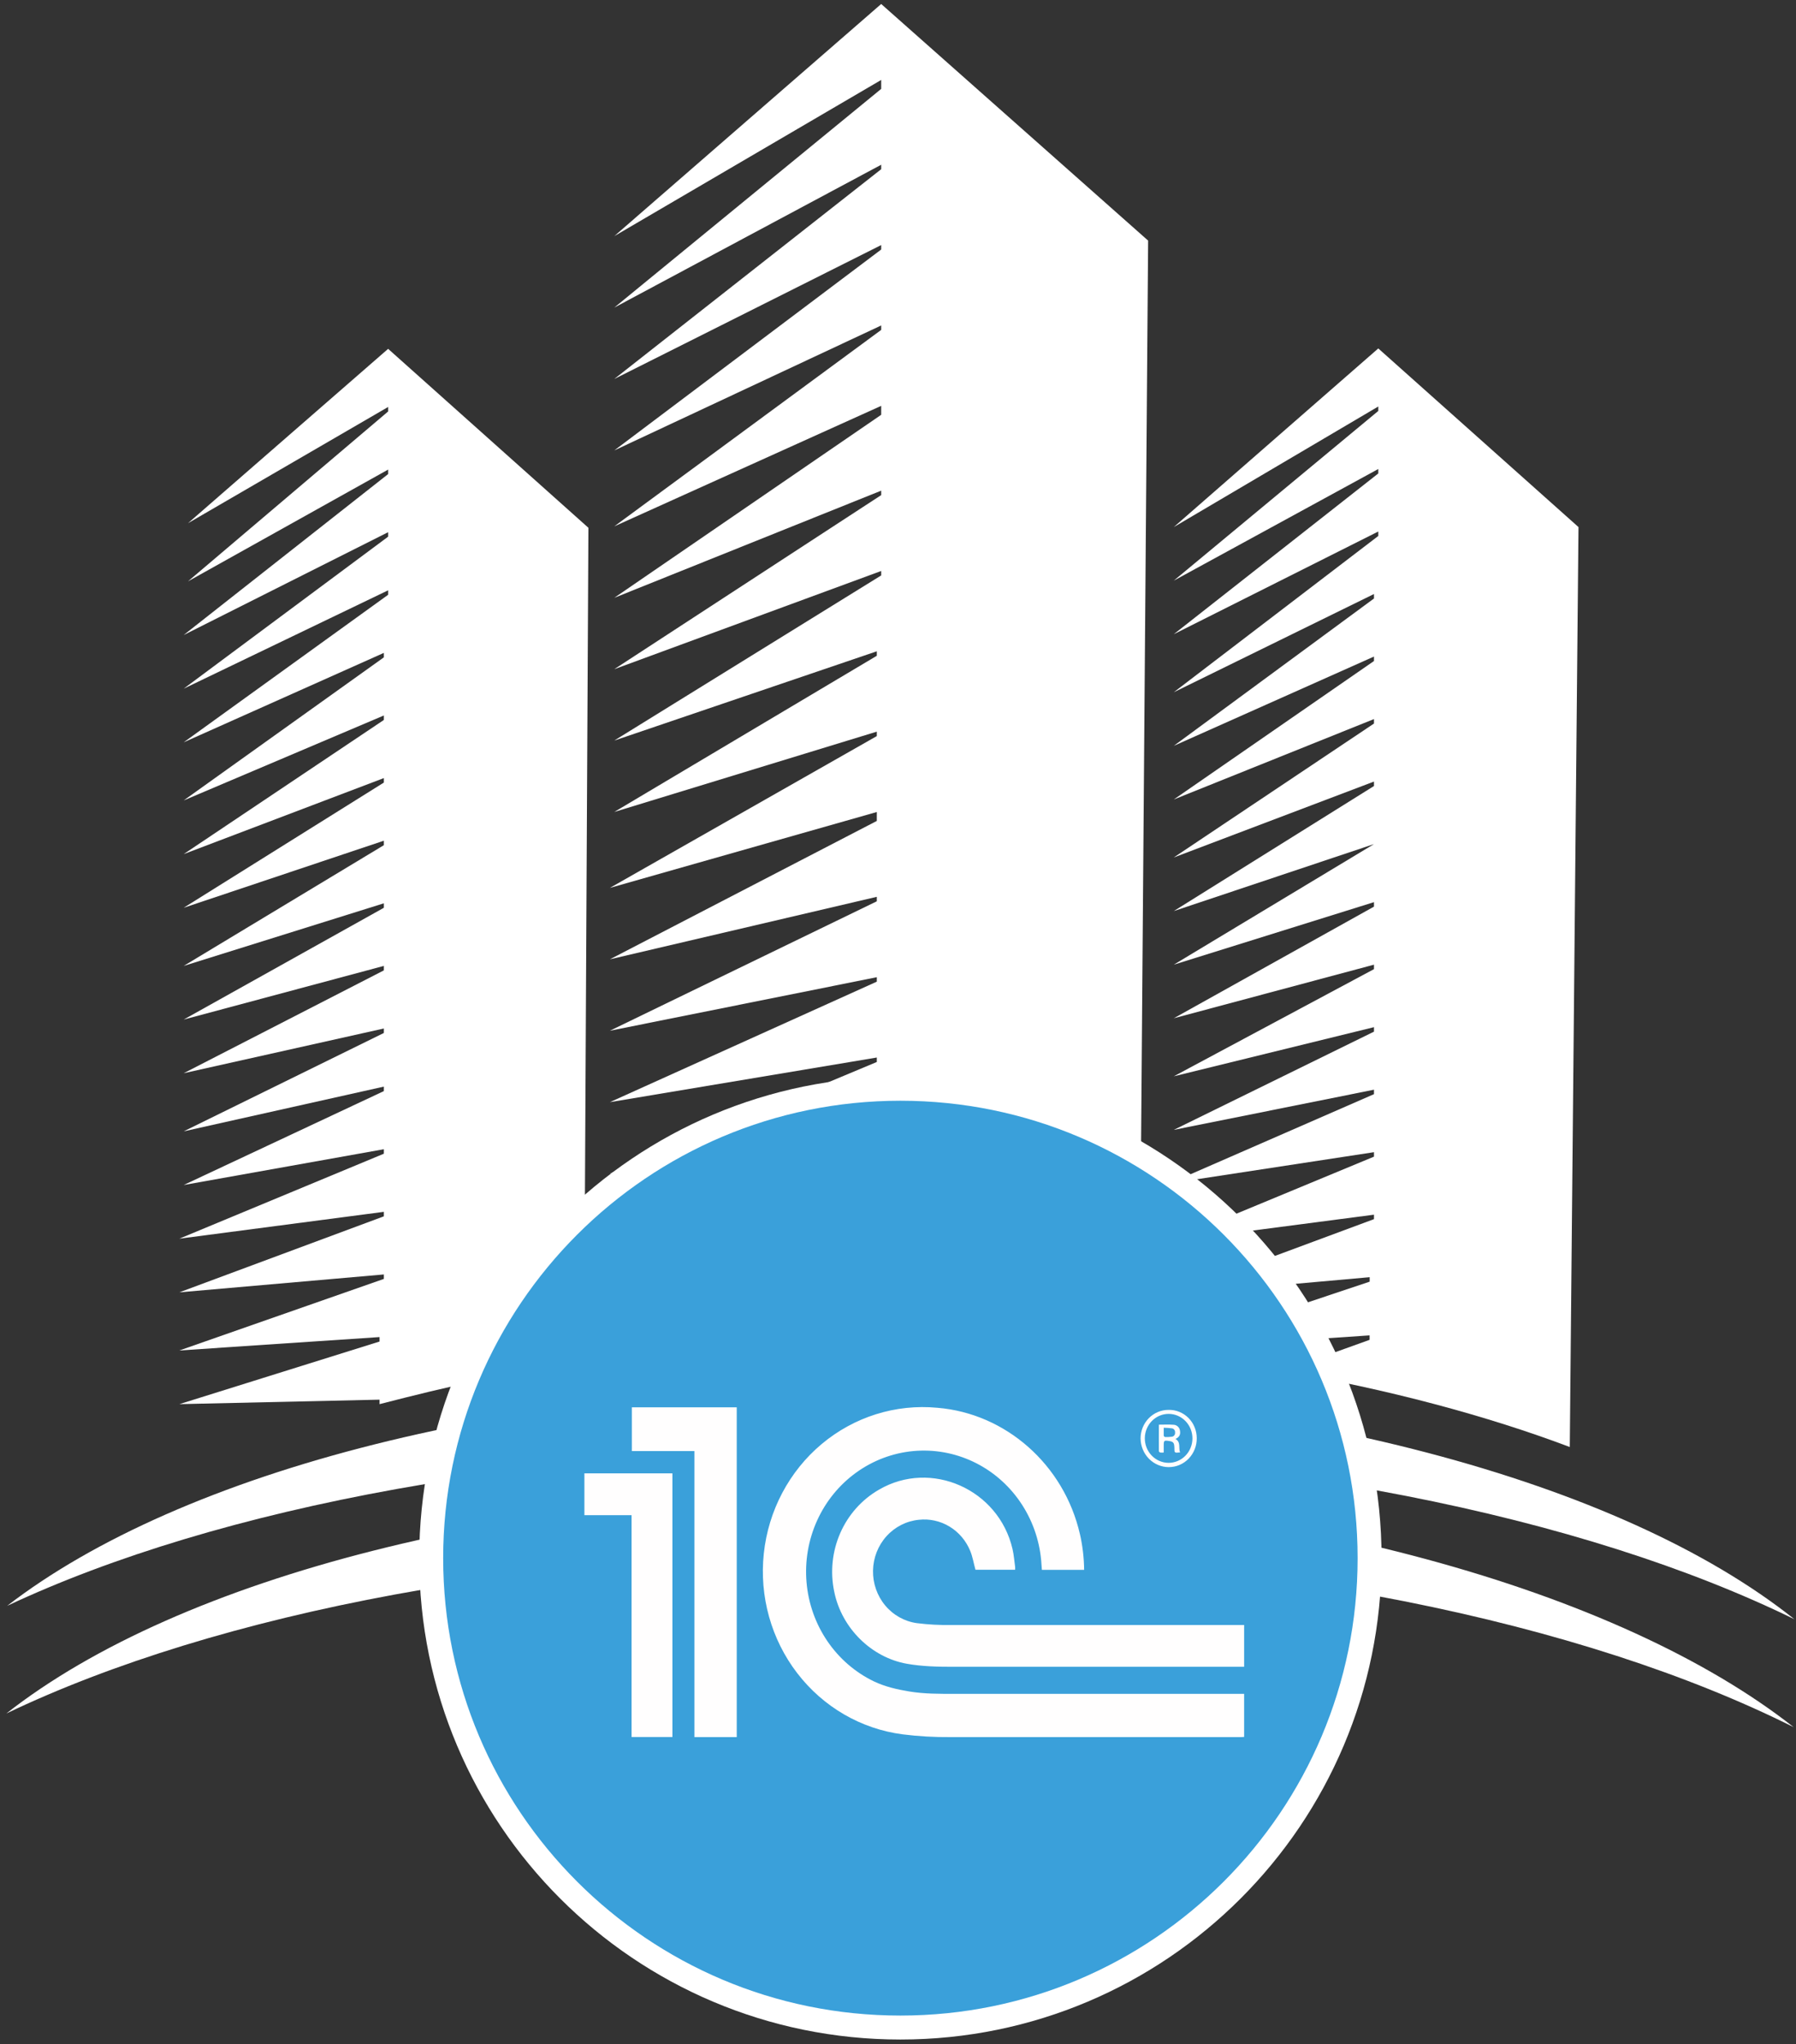
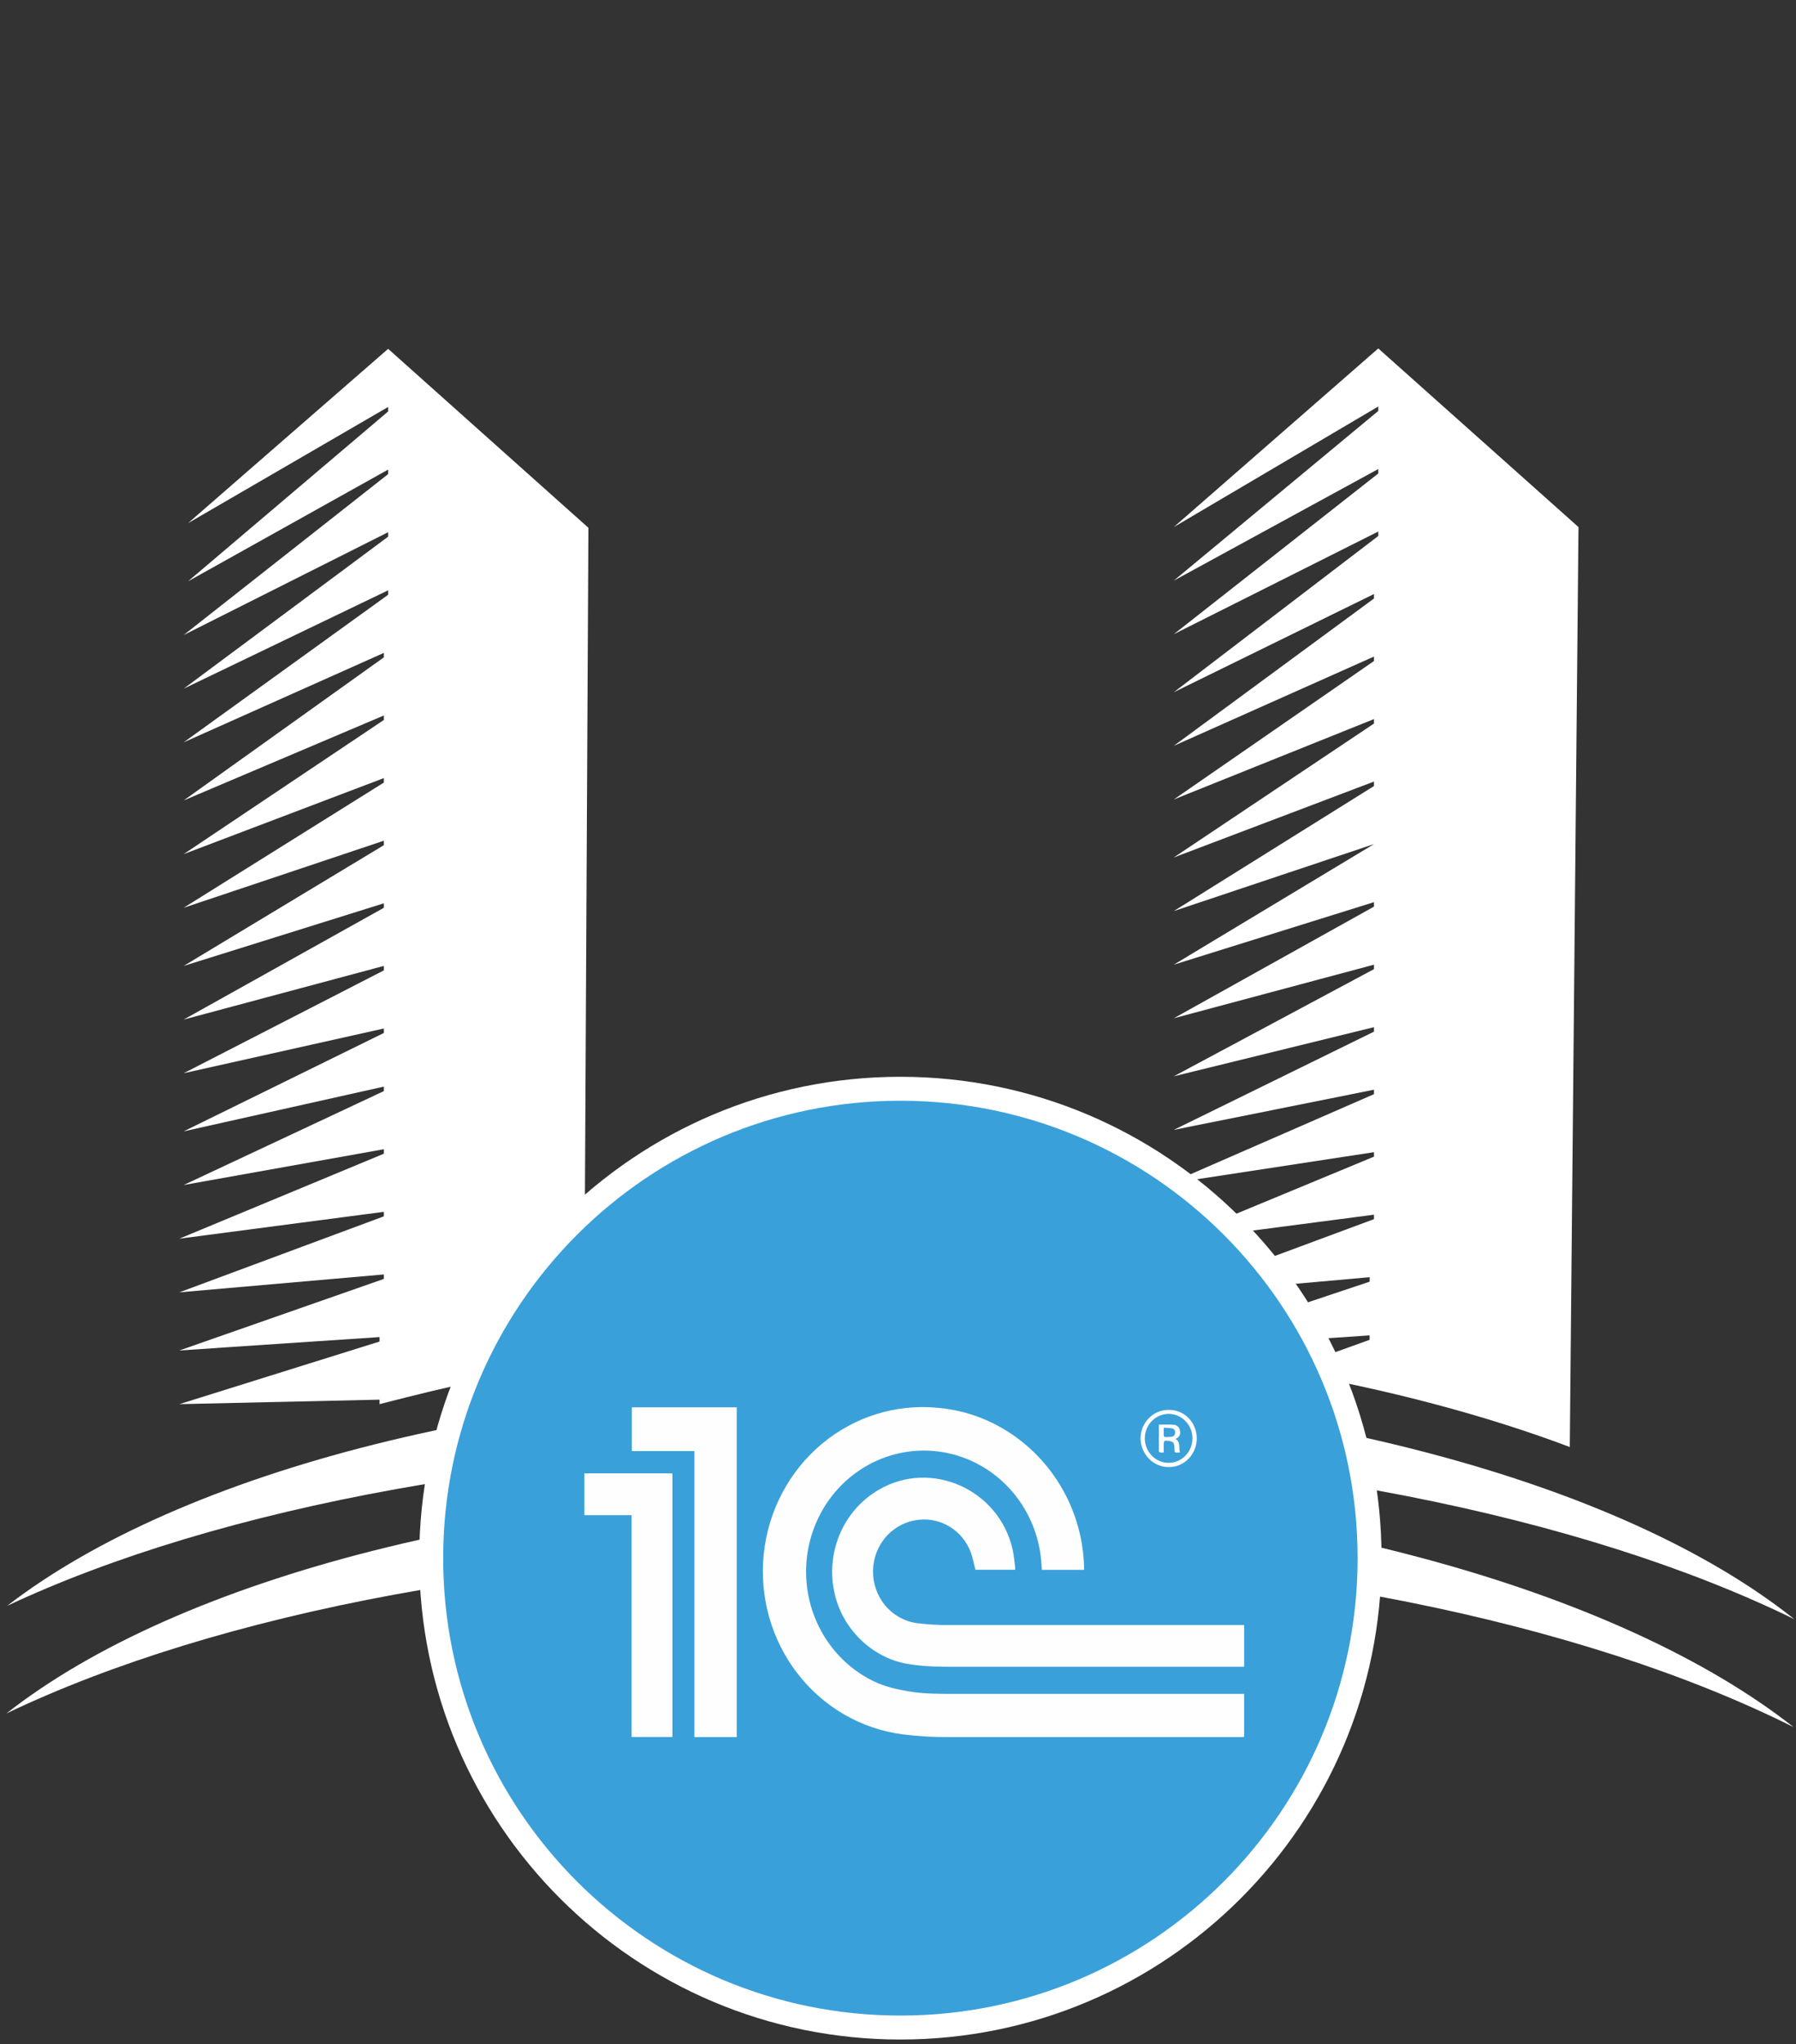
<svg xmlns="http://www.w3.org/2000/svg" width="225" height="256" fill="none" version="1.1" viewBox="0 0 225 256">
  <rect x="0" y="0" width="225" height="256" fill="#333333" stroke="none" />
  <g fill="#fff">
    <path d="m146.5 168.9 25.08-1.677v0.558l-10.9 3.917c13.08 2.236 25.62 5.591 35.98 9.505l1.09-115.2-25.08-22.37-25.62 22.37c25.62-15.1 25.62-15.1 25.62-15.1v0.558l-25.62 21.25 25.62-13.98v0.558c-25.62 20.13-25.62 20.13-25.62 20.13l25.62-12.86v0.558l-25.62 19.57 25.08-12.3v0.561l-25.08 18.45 25.08-11.18v0.558l-25.08 17.34 25.08-10.07v0.561l-25.08 16.77c25.08-9.505 25.08-9.505 25.08-9.505v0.558l-25.08 15.66c25.08-8.388 25.08-8.388 25.08-8.388l-25.08 15.1c25.08-7.83 25.08-7.83 25.08-7.83v0.561l-25.08 13.98c25.08-6.711 25.08-6.711 25.08-6.711v0.559l-25.08 13.42c25.08-6.153 25.08-6.153 25.08-6.153v0.561l-25.08 12.3 25.08-5.03v0.558l-25.62 11.18c25.62-3.914 25.62-3.914 25.62-3.914v0.559l-25.62 10.62c25.62-3.352 25.62-3.352 25.62-3.352v0.558c-25.62 9.506-25.62 9.506-25.62 9.506l25.08-2.237v0.559l-25.08 8.388z" />
-     <path d="m76.41 165.4 32.89-2.236v0.558l-17 5.592c7.129-0.561 14.26-0.561 21.38-0.561 9.87 0 19.74 0.561 29.06 1.678l1.095-140.3c-33.44-29.63-33.44-29.63-33.44-29.63l-33.44 29.07 33.44-19.56v1.119l-33.44 27.39 33.44-17.89v0.558l-33.44 26.27 33.44-16.77v0.558l-33.44 25.16c33.44-15.65 33.44-15.65 33.44-15.65v0.558c-33.44 24.6-33.44 24.6-33.44 24.6 33.44-15.09 33.44-15.09 33.44-15.09v1.119c-33.44 22.92-33.44 22.92-33.44 22.92l33.44-13.42v0.558l-33.44 21.8 33.44-12.3v0.558l-33.44 20.68 32.89-11.18v0.561l-32.89 19.56 32.89-10.06v0.558c-33.44 19.01-33.44 19.01-33.44 19.01 33.44-9.503 33.44-9.503 33.44-9.503v1.117c-33.44 17.33-33.44 17.33-33.44 17.33l33.44-7.827v0.561c-33.44 16.21-33.44 16.21-33.44 16.21 33.44-6.705 33.44-6.705 33.44-6.705v0.558c-33.44 15.09-33.44 15.09-33.44 15.09 33.44-5.589 33.44-5.589 33.44-5.589v0.558c-33.44 13.98-33.44 13.98-33.44 13.98 33.44-4.472 33.44-4.472 33.44-4.472v1.119c-33.44 12.3-33.44 12.3-33.44 12.3l33.44-2.794v0.558l-33.44 11.74z" />
    <path d="m48.63 43.68c-25.08 21.84-25.08 21.84-25.08 21.84 25.08-14.56 25.08-14.56 25.08-14.56v0.561c-25.08 21.28-25.08 21.28-25.08 21.28 25.08-14 25.08-14 25.08-14v0.561l-25.62 20.16 25.62-12.88v0.558l-25.62 19.04 25.62-12.32v0.558l-25.62 18.48c25.08-11.2 25.08-11.2 25.08-11.2v0.558l-25.08 17.92c25.08-10.64 25.08-10.64 25.08-10.64v0.561l-25.08 16.8c25.08-9.521 25.08-9.521 25.08-9.521v0.561l-25.08 15.68c25.08-8.4 25.08-8.4 25.08-8.4v0.561l-25.08 15.12c25.08-7.841 25.08-7.841 25.08-7.841v0.559l-25.08 14c25.08-6.72 25.08-6.72 25.08-6.72v0.559l-25.08 12.88c25.08-5.602 25.08-5.602 25.08-5.602v0.561l-25.08 12.32c25.08-5.602 25.08-5.602 25.08-5.602v0.561l-25.08 11.76c25.08-4.481 25.08-4.481 25.08-4.481v0.561l-25.62 10.64c25.62-3.361 25.62-3.361 25.62-3.361v0.562l-25.62 9.518 25.62-2.238v0.558l-25.62 8.961c25.08-1.678 25.08-1.678 25.08-1.678v0.558c-25.08 7.841-25.08 7.841-25.08 7.841 25.08-0.561 25.08-0.561 25.08-0.561v0.561c8.723-2.241 15.81-3.919 25.62-5.041 0.545-104.7 0.545-104.7 0.545-104.7l-25.08-22.4z" />
-     <path d="m113.1 181.5c45.22 0 85.42 8.397 111.7 21.27-21.77-17.36-63.65-28.55-111.7-29.11-48.57-0.561-90.45 10.64-112.2 27.43 26.24-12.32 66.44-20.15 112.2-19.59z" />
+     <path d="m113.1 181.5c45.22 0 85.42 8.397 111.7 21.27-21.77-17.36-63.65-28.55-111.7-29.11-48.57-0.561-90.45 10.64-112.2 27.43 26.24-12.32 66.44-20.15 112.2-19.59" />
    <path d="m112.5 194.6c45.78 0 85.98 8.559 112.2 21.68-21.77-17.12-63.65-29.1-112.2-29.67-48.01 0-89.89 10.84-111.7 27.96 26.24-12.55 66.44-20.54 111.7-19.97z" />
    <path d="m112.8 255.4c33.29 0 60.28-26.99 60.28-60.28 0-33.29-26.99-60.28-60.28-60.28-33.29 0-60.28 26.99-60.28 60.28 0 33.29 26.99 60.28 60.28 60.28z" />
  </g>
  <path d="m112.8 252.4c31.63 0 57.28-25.64 57.28-57.28 0-31.63-25.64-57.28-57.28-57.28-31.63 0-57.28 25.64-57.28 57.28 0 31.63 25.64 57.28 57.28 57.28z" fill="#3aa0da" />
  <path d="m73.21 184.5h11.03v33.02h-5.118v-27.78h-5.909v-5.242zm13.78 33.03h5.308v-41.3h-13.14v5.479h7.837v35.82zm48.3-25.42c-1.991-8.698-9.296-15.12-17.85-15.82-5.23-0.499-10.44 1.134-14.51 4.547-4.069 3.413-6.67 8.332-7.242 13.7-0.572 5.365 0.931 10.75 4.184 14.98 3.253 4.237 7.997 6.991 13.21 7.667 1.988 0.249 3.989 0.364 5.991 0.346h36.42c0.125 0 0.247-0.016 0.37-0.023v-5.394h-0.5-35.74c-1.903 0-3.81 0.015-5.702-0.297-1.526-0.252-3.017-0.589-4.431-1.26-2.343-1.126-4.356-2.865-5.839-5.043s-2.383-4.718-2.61-7.366 0.227-5.31 1.317-7.721 2.777-4.485 4.893-6.014c2.115-1.529 4.584-2.461 7.16-2.701 2.576-0.239 5.168 0.221 7.517 1.335 2.348 1.114 4.371 2.842 5.864 5.013 1.494 2.17 2.406 4.705 2.646 7.352 0.035 0.39 0.058 0.784 0.088 1.176h5.293c-0.017-1.507-0.194-3.006-0.526-4.474zm20.07 11.38h-36.12c-1.464 0.029-2.928-0.049-4.381-0.232-1.542-0.214-2.953-1.003-3.965-2.217s-1.554-2.767-1.524-4.366c0.03-1.598 0.63-3.129 1.687-4.301 1.057-1.173 2.497-1.905 4.045-2.058 1.339-0.151 2.689 0.146 3.851 0.848 1.161 0.701 2.07 1.769 2.592 3.045 0.308 0.738 0.431 1.55 0.66 2.365h4.971c7e-3 -0.113 7e-3 -0.227 0-0.341-0.106-0.753-0.159-1.519-0.33-2.254-1.734-7.487-10.21-11.24-16.73-7.434-2.144 1.232-3.846 3.14-4.854 5.442-1.009 2.302-1.271 4.876-0.749 7.342 0.925 4.562 4.661 8.238 9.118 9.02 1.89 0.332 3.79 0.376 5.695 0.376h36.18 0.358v-5.235h-0.513zm-8.1-23.3c0.715 0.41 0.357 1.125 0.575 1.701-0.164 0-0.27 0-0.373 0.018-0.235 0.026-0.338-0.078-0.332-0.319 0-0.155 0-0.308-0.015-0.463-0.026-0.443-0.151-0.587-0.571-0.664-0.739-0.122-0.756-0.109-0.756 0.653v0.78c-0.144 0.014-0.288 0.014-0.431 0-0.069-0.016-0.173-0.111-0.173-0.171-0.01-1.107 0-2.203 0-3.322 0.647 0 1.254-0.035 1.86 0.014 0.197 0.011 0.383 0.094 0.527 0.233 0.143 0.139 0.234 0.325 0.257 0.526 0.089 0.485-0.11 0.817-0.568 1.014zm-1.47-1.399v0.979c0.01 0.041 0.029 0.079 0.057 0.11 0.028 0.032 0.063 0.055 0.102 0.069 0.288 0.013 0.577 0 0.862-0.038 0.059-6e-3 0.117-0.025 0.169-0.055s0.098-0.07 0.135-0.118c0.037-0.047 0.064-0.102 0.081-0.161 0.016-0.059 0.021-0.121 0.014-0.182 0.015-0.122-0.017-0.246-0.089-0.345s-0.178-0.166-0.297-0.186c-0.343-0.044-0.688-0.069-1.034-0.075v2e-3zm0.636 4.929c-0.931 2e-3 -1.825-0.375-2.487-1.047s-1.039-1.586-1.05-2.542c1e-3 -0.472 0.092-0.938 0.268-1.373 0.177-0.435 0.435-0.83 0.76-1.162s0.711-0.595 1.135-0.774 0.878-0.27 1.337-0.268c0.46-0.012 0.918 0.07 1.347 0.243 0.429 0.172 0.82 0.431 1.15 0.761 0.329 0.331 0.592 0.726 0.77 1.162 0.179 0.436 0.271 0.904 0.271 1.377 5e-3 0.475-0.082 0.946-0.257 1.386-0.174 0.44-0.431 0.84-0.757 1.177s-0.713 0.604-1.14 0.786c-0.427 0.181-0.885 0.274-1.347 0.272v2e-3zm2.96-3.576c7e-3 -0.813-0.302-1.595-0.856-2.174-0.555-0.58-1.311-0.909-2.102-0.915-0.791-7e-3 -1.552 0.31-2.116 0.88s-0.884 1.347-0.89 2.16c-7e-3 0.813 0.302 1.595 0.856 2.175 0.555 0.579 1.311 0.908 2.102 0.914 0.791 7e-3 1.552-0.31 2.116-0.88s0.884-1.347 0.89-2.16z" fill="#FFFEFE" />
</svg>